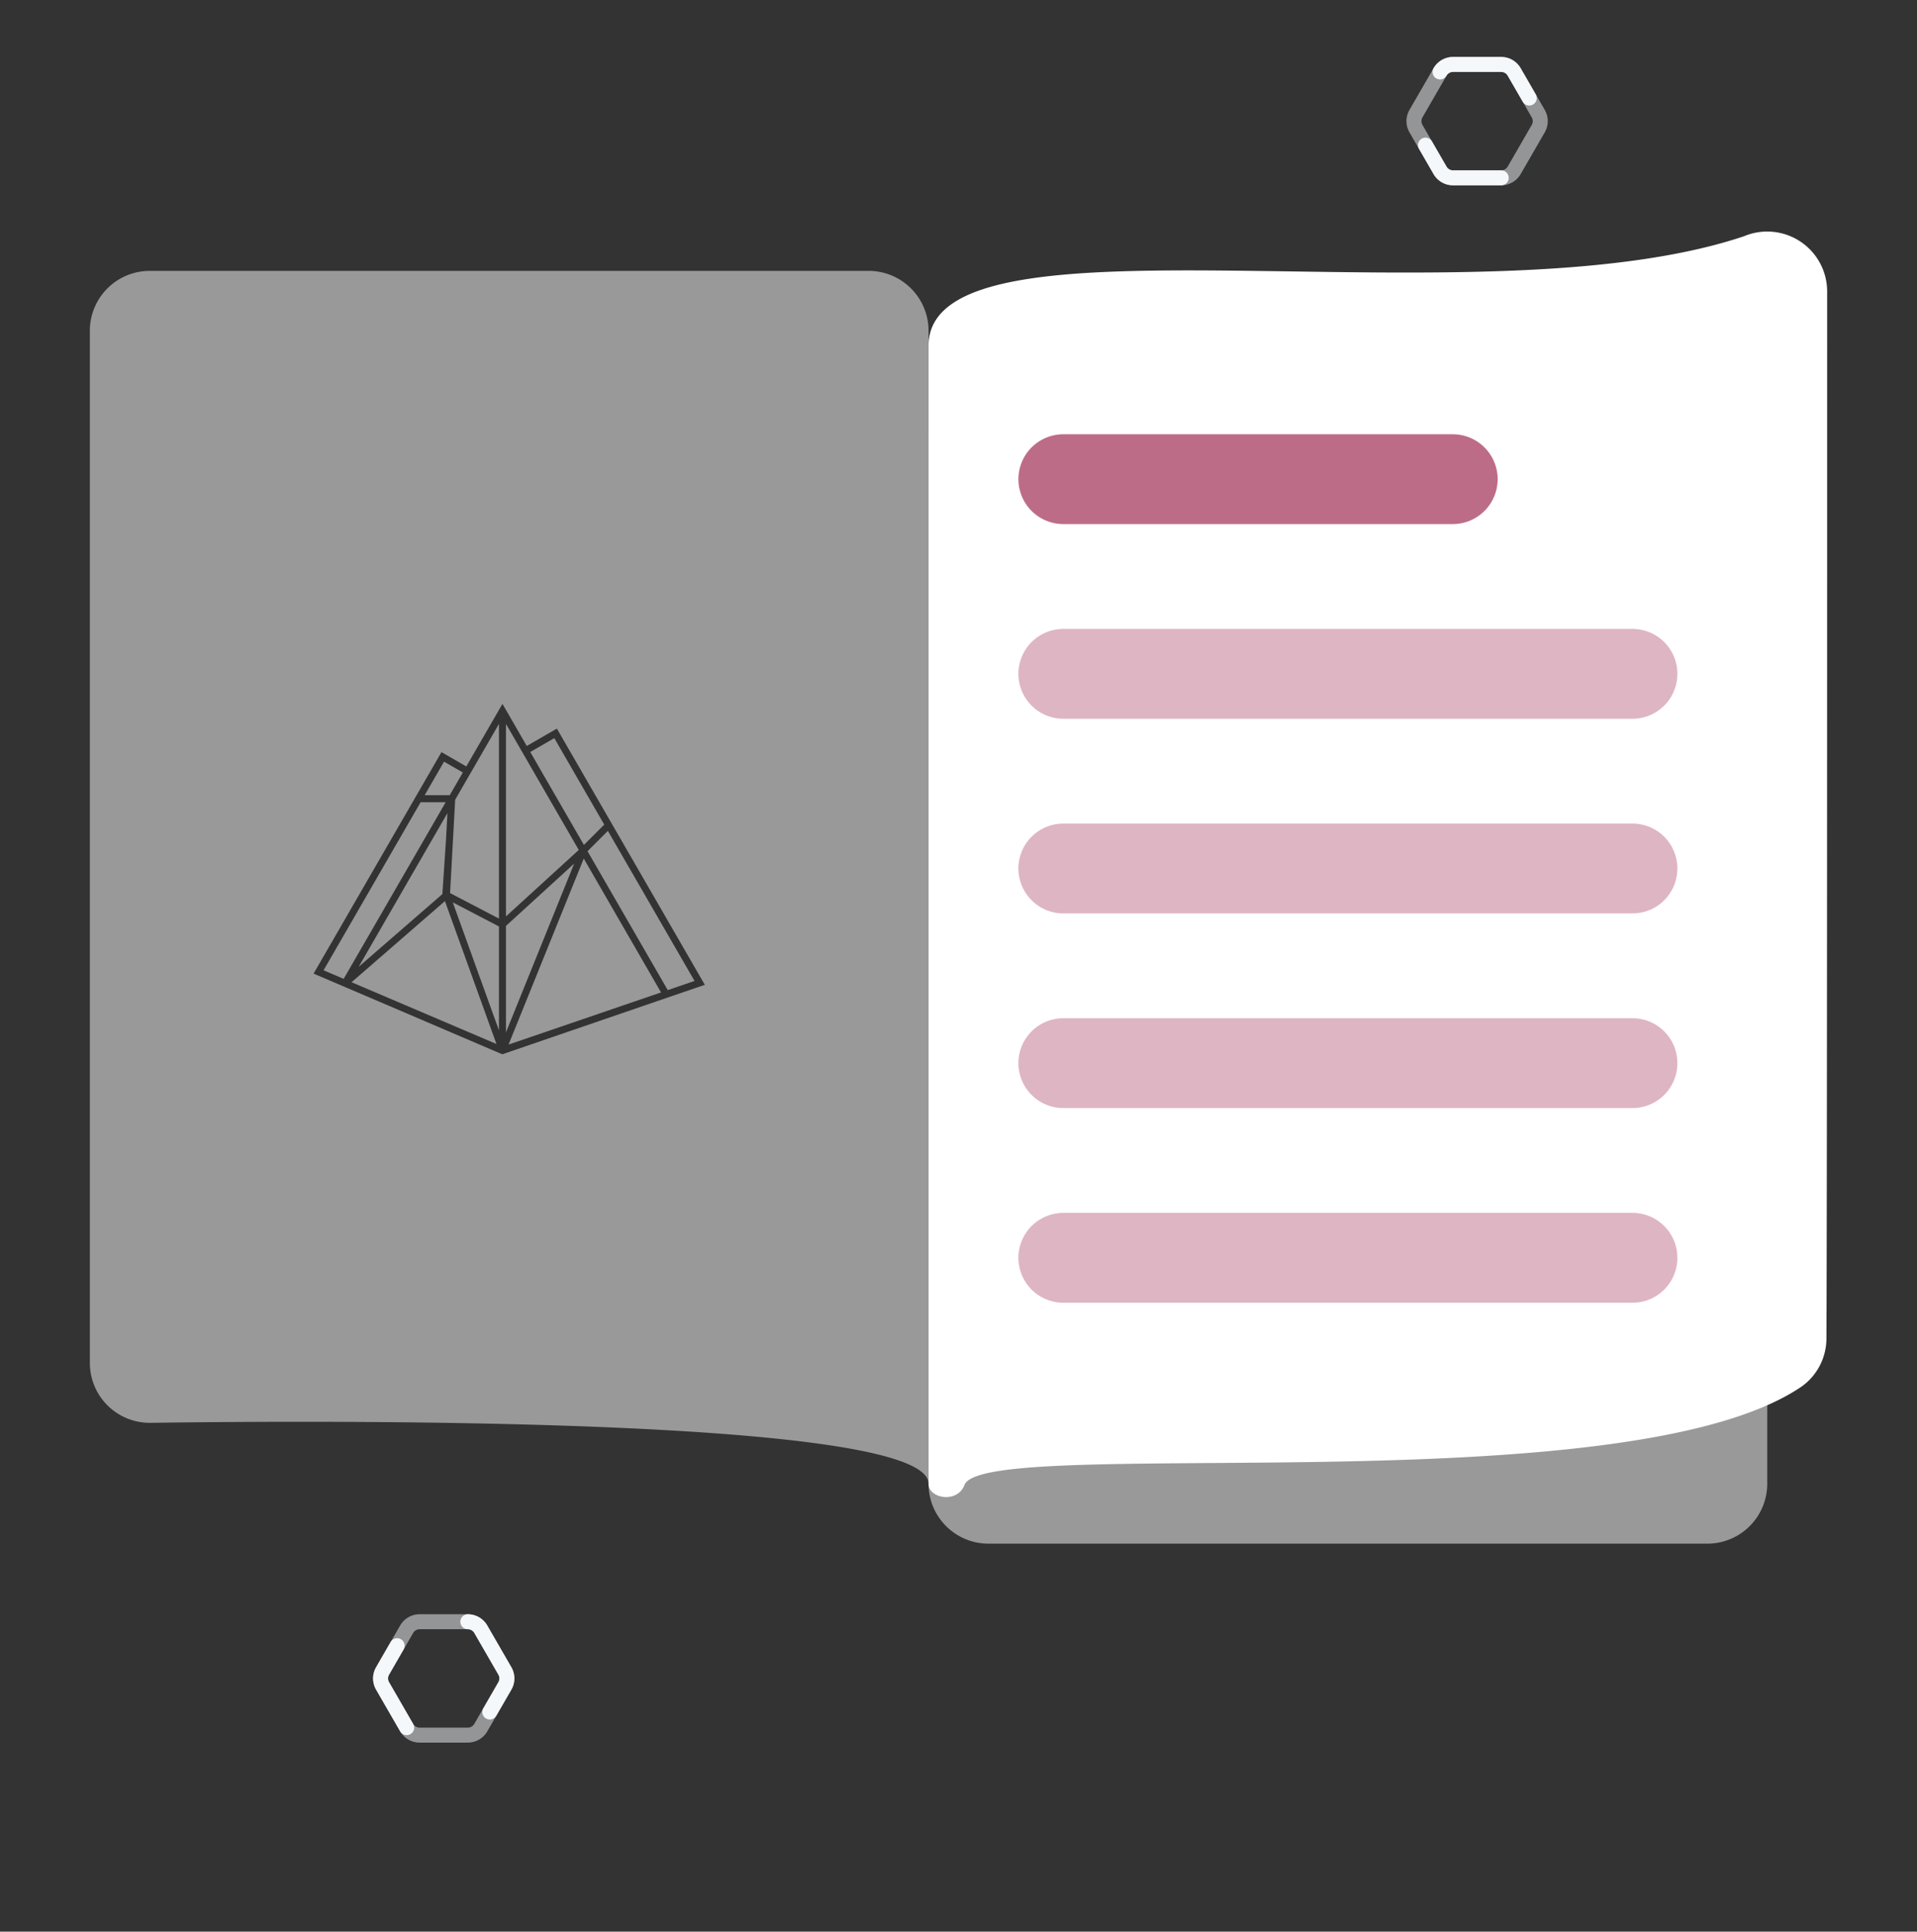
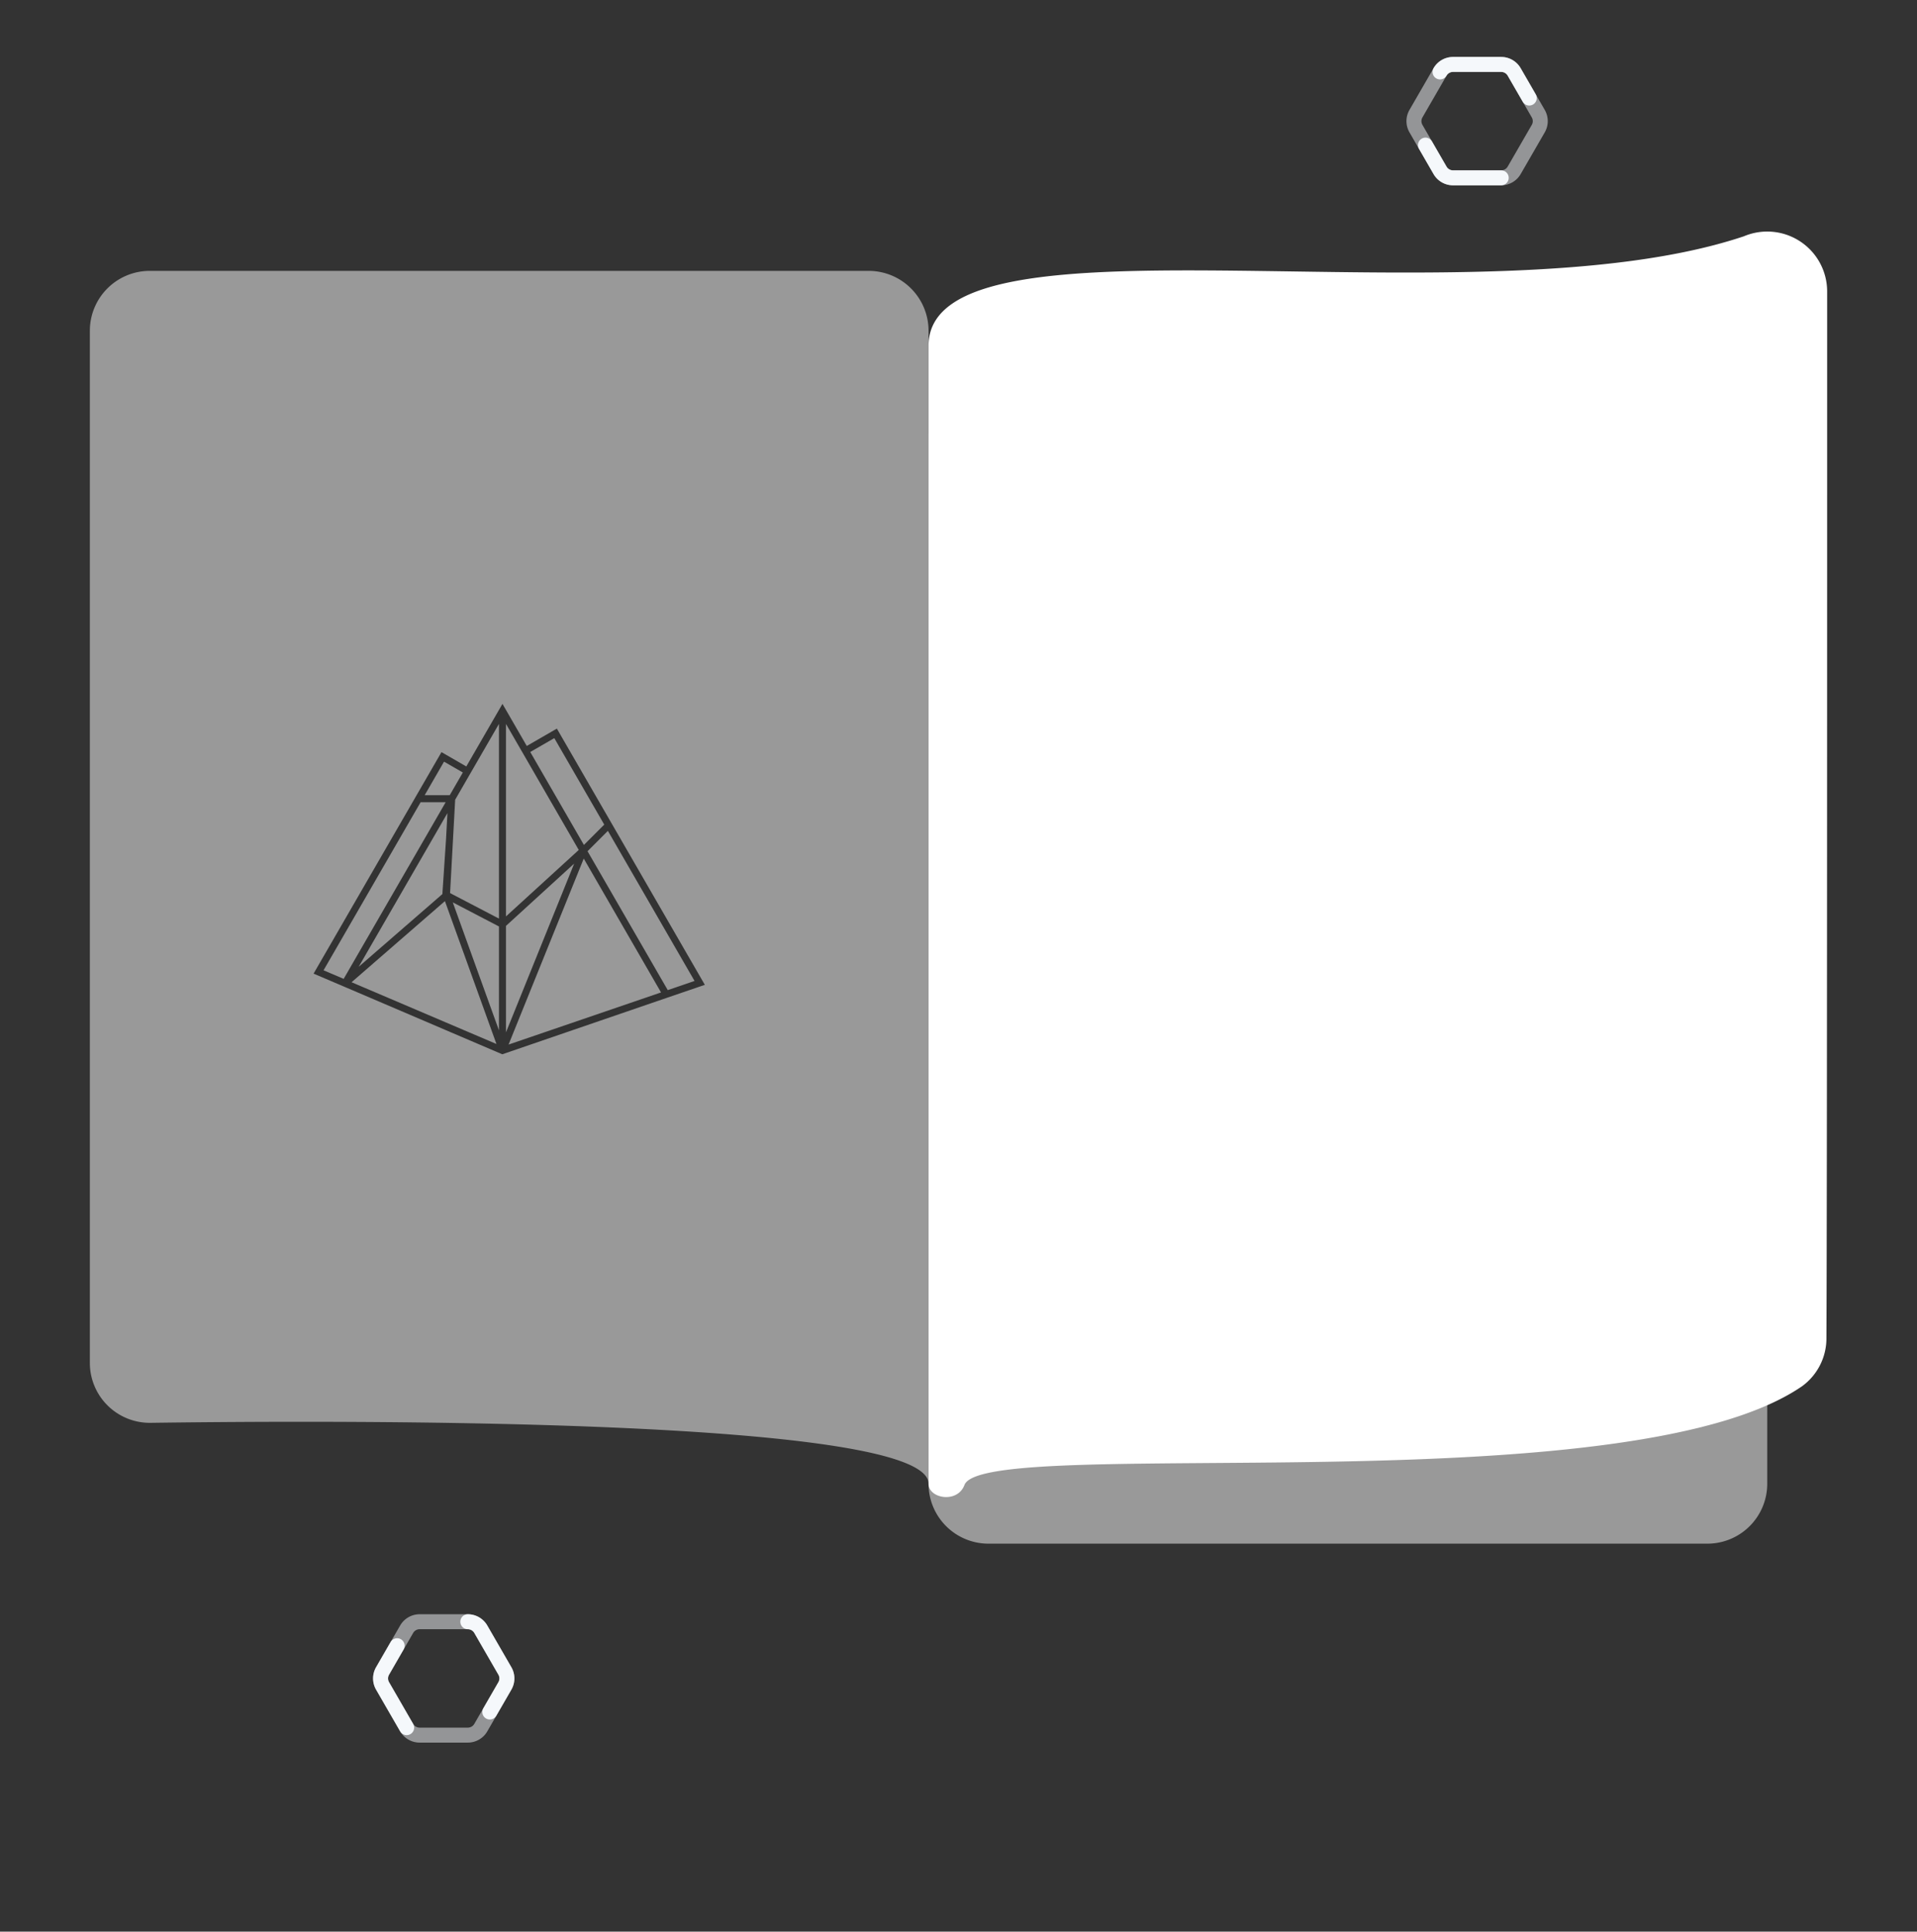
<svg xmlns="http://www.w3.org/2000/svg" xmlns:ns1="http://www.serif.com/" viewBox="0 0 128 129" fill-rule="evenodd" clip-rule="evenodd" stroke-linecap="round" stroke-linejoin="round" stroke-miterlimit="1.5">
  <rect x="0" y="0" width="128" height="129" fill="#333333" stroke="none" />
-   <path fill="none" d="M0 .09h128v128H0z" />
  <path d="M118 29.09a4 4 0 0 0-4-4H66a4 4 0 0 0-4 4v70a4 4 0 0 0 4 4h48a4 4 0 0 0 4-4v-70z" fill="#fff" fill-opacity=".502" />
  <path d="M62 22.09a3.995 3.995 0 0 0-1.172-2.828A3.995 3.995 0 0 0 58 18.09H10a4 4 0 0 0-4 4v68.931a4 4 0 0 0 4.063 3.999C22.94 94.843 62 94.671 62 99.09v-77zM35.173 49.818l1.808-1.044.202-.116.116.201 3.541 6.133.09.156 5.991 10.377.141.245-.268.092-2.238.765-11.018 3.781-10.455-4.472-.371-.158-1.532-.653-.242-.103.131-.228 6.478-11.22.202-.351 1.613-2.793.116-.201.202.116 1.456.841 2.18-3.775.234-.405.234.405 1.389 2.407zm8.965 16.459l-5.161-8.939-5.02 12.421 10.181-3.482zm-10.989 3.444l-9.674-4.125 6.233-5.417.63 1.748 2.811 7.794zm.635-.777l1.307-3.235 3.247-8.036-4.554 4.161v7.11zm-.468-7.072v6.938l-1.029-2.851-2.054-5.696 3.083 1.609zm7.273-6.383l5.786 10.022-1.788.612-5.352-9.269v-.001l-.004-.006 1.358-1.358zm-17.642 9.882l-1.343-.572 6.481-11.225h1.673l-6.811 11.797zm6.834-9.317l.095-1.753-5.926 10.264 3.841-3.338 1.747-1.518.243-3.655zm3.535 5.292V48.344l-1.892 3.277h-.001l-1.031 1.787-.34 6.235 3.264 1.703zm.468-.145V48.344l.985 1.707.117.202 3.758 6.509-4.86 4.439zm1.622-10.98l3.583 6.206 1.357-1.357-3.335-5.776-1.605.927zm-7.05 2.885h1.672l.42-.727.456-.789-1.255-.725-1.293 2.241z" fill="#fff" fill-opacity=".502" />
  <g fill="none" stroke="#f5f8fb">
    <path ns1:id="Center shade" d="M31.237 108.304a1 1 0 0 1 .866.5l1.608 2.786a.998.998 0 0 1 0 1l-1.608 2.786a1 1 0 0 1-.866.5h-3.218a1 1 0 0 1-.866-.5l-1.608-2.786a.998.998 0 0 1 0-1l1.608-2.786a1 1 0 0 1 .866-.5h3.218z" stroke-opacity=".502" />
    <path ns1:id="Center shade" d="M27.153 115.376l-1.608-2.786a.998.998 0 0 1 0-1l.972-1.685m4.72-1.601a1 1 0 0 1 .866.5l1.608 2.786a.998.998 0 0 1 0 1l-1.006 1.743" />
  </g>
  <g ns1:id="Dot" fill="none" stroke="#f5f8fb">
    <path ns1:id="Center shade" d="M96.153 4.804a1 1 0 0 1 .866-.5h3.218a1 1 0 0 1 .866.5l1.608 2.786a.998.998 0 0 1 0 1l-1.608 2.786a1 1 0 0 1-.866.5h-3.218a1 1 0 0 1-.866-.5L94.545 8.59a.998.998 0 0 1 0-1l1.608-2.786z" stroke-opacity=".502" />
    <path ns1:id="Center shade" d="M100.237 11.876h-3.218a1 1 0 0 1-.866-.5l-.973-1.685m.973-4.887a1 1 0 0 1 .866-.5h3.218a1 1 0 0 1 .866.5l1.006 1.743" />
  </g>
  <path d="M122 19.464a4 4 0 0 0-5.561-3.683C98.554 21.768 62 13.482 62 23.09v76c0 .982 1.923 1.34 2.399.079 1.29-3.414 44.136 1.491 55.919-6.587a3.951 3.951 0 0 0 1.634-3.2c.048-9.225.048-53.287.048-69.918z" fill="#fff" />
  <clipPath id="a">
-     <path d="M122 19.464a4 4 0 0 0-5.561-3.683C98.554 21.768 62 13.482 62 23.09v76c0 .982 1.923 1.34 2.399.079 1.29-3.414 44.136 1.491 55.919-6.587a3.951 3.951 0 0 0 1.634-3.2c.048-9.225.048-53.287.048-69.918z" />
-   </clipPath>
+     </clipPath>
  <g clip-path="url(#a)" fill="none" stroke-width="6">
-     <path d="M71 32h26" stroke="#bd6c88" />
-     <path d="M71 45h38M71 58h38M71 71h38M71 84h38" stroke="#deb5c3" />
-   </g>
+     </g>
</svg>